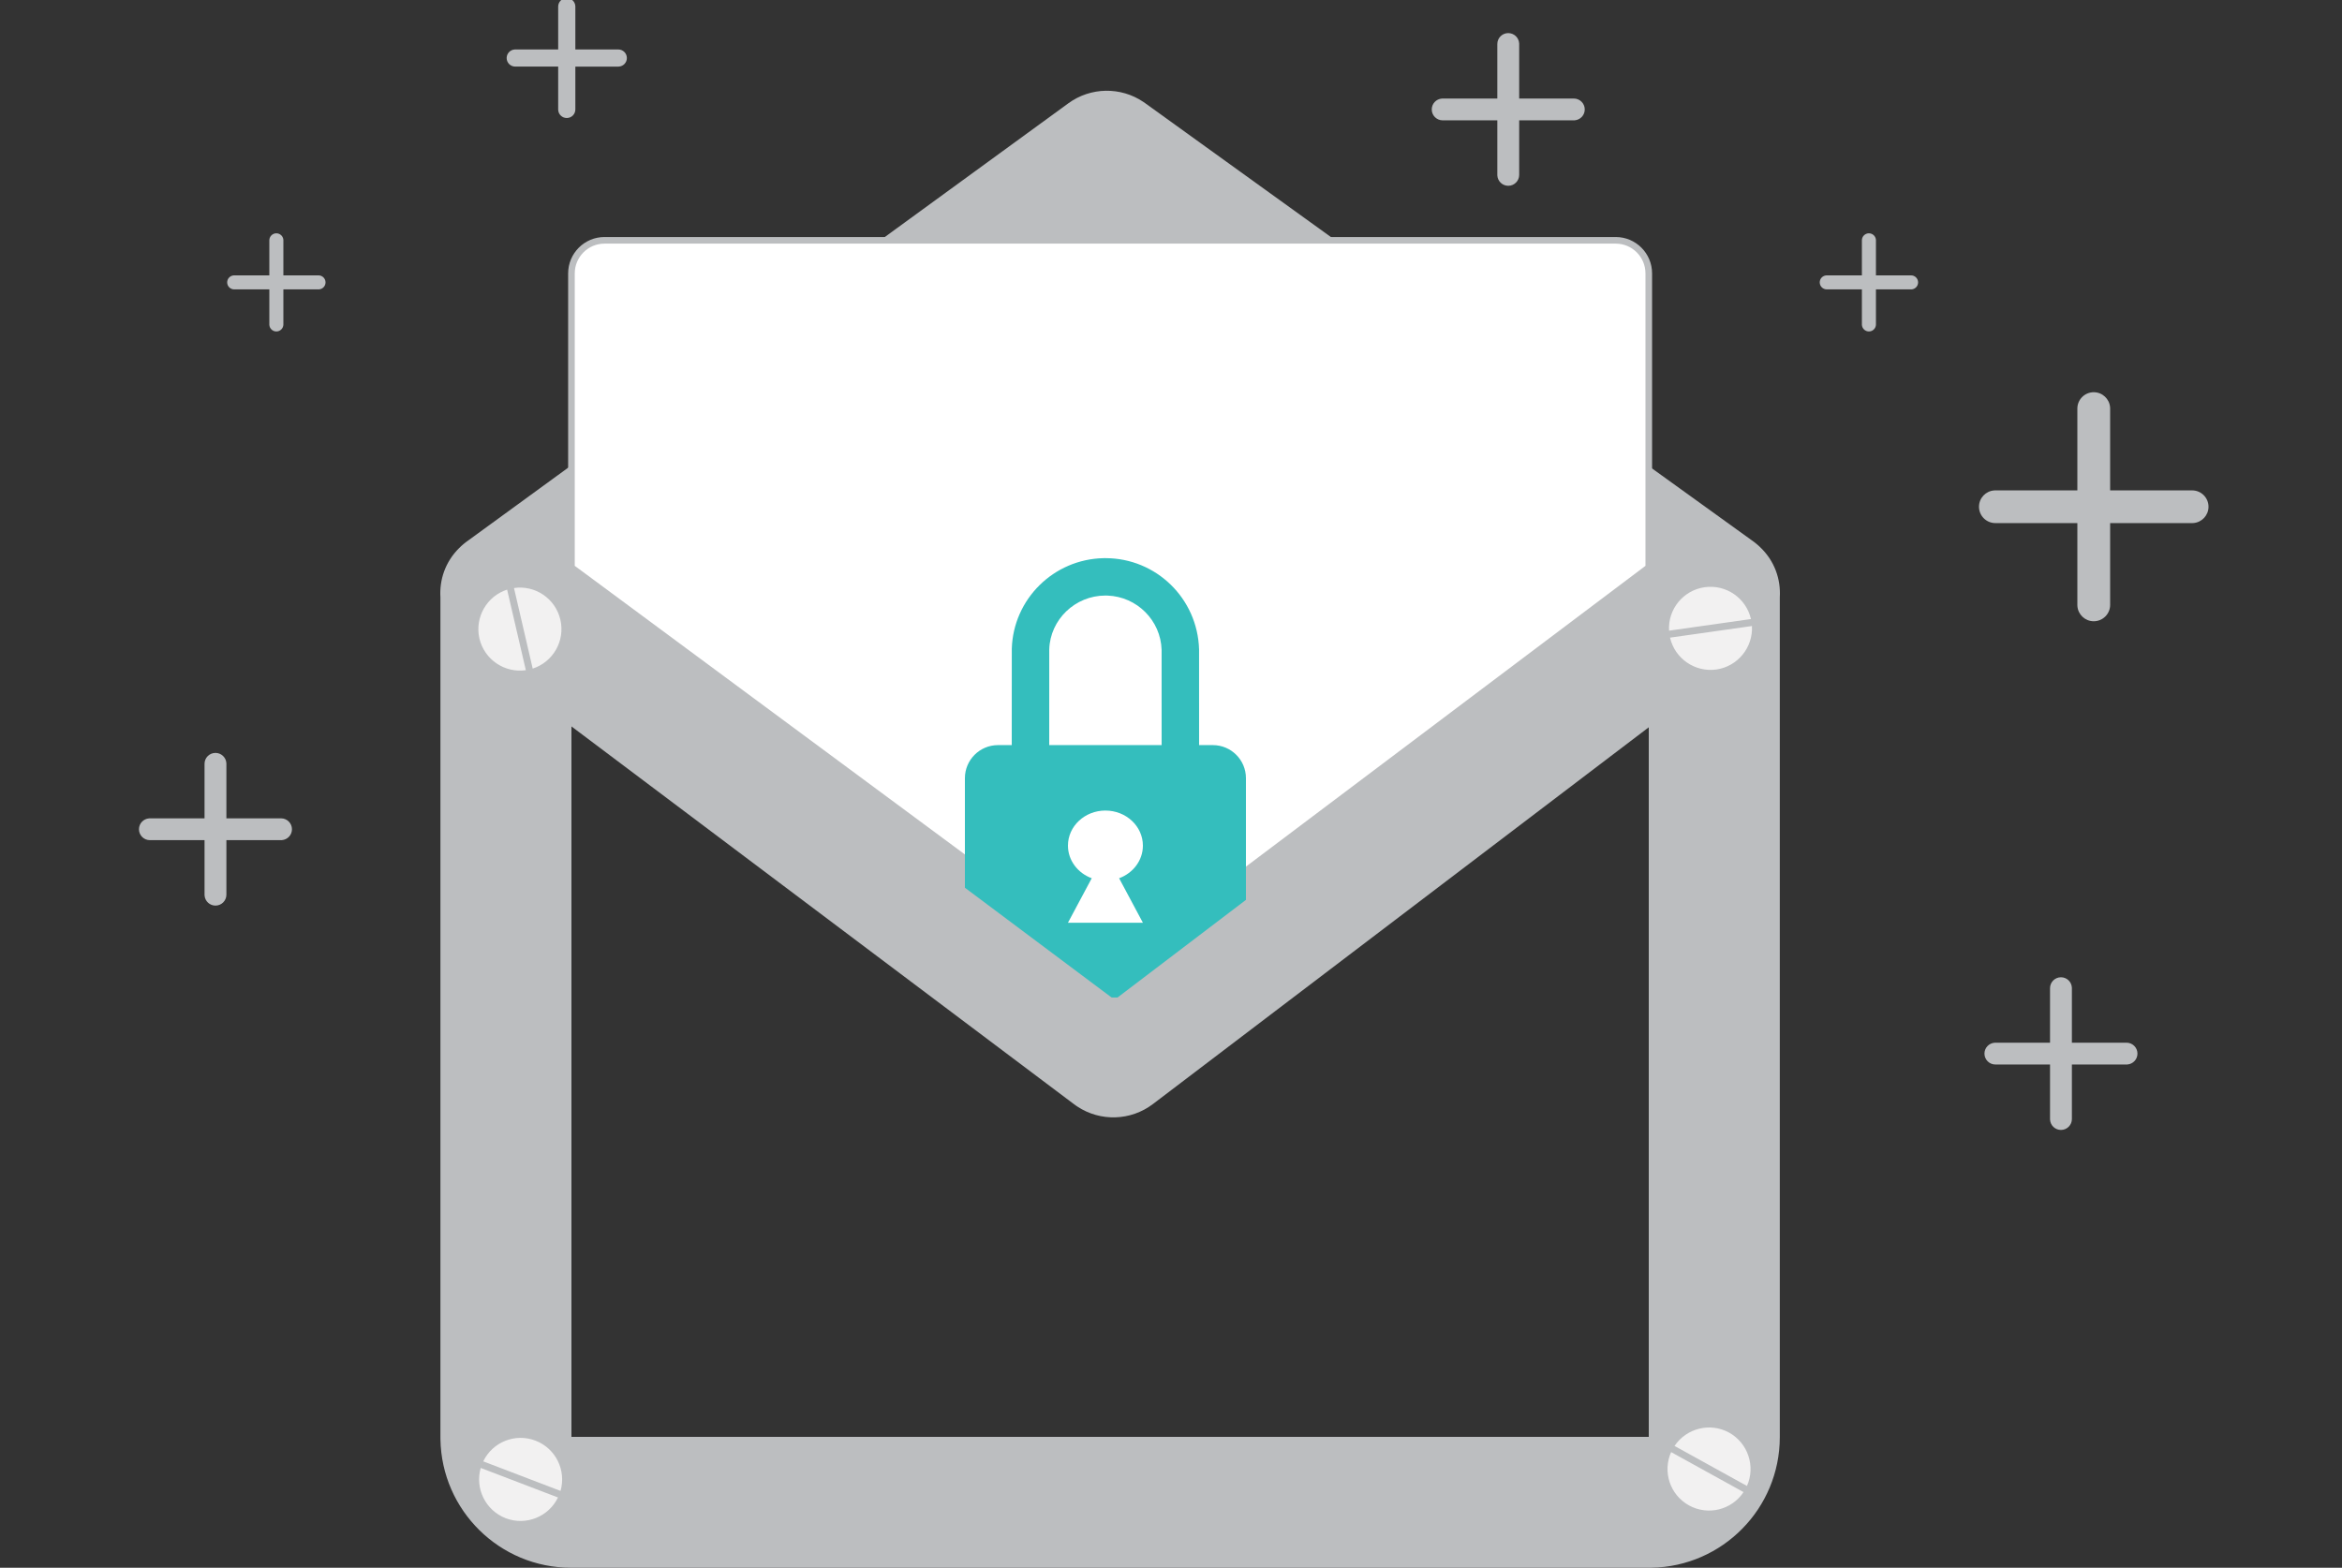
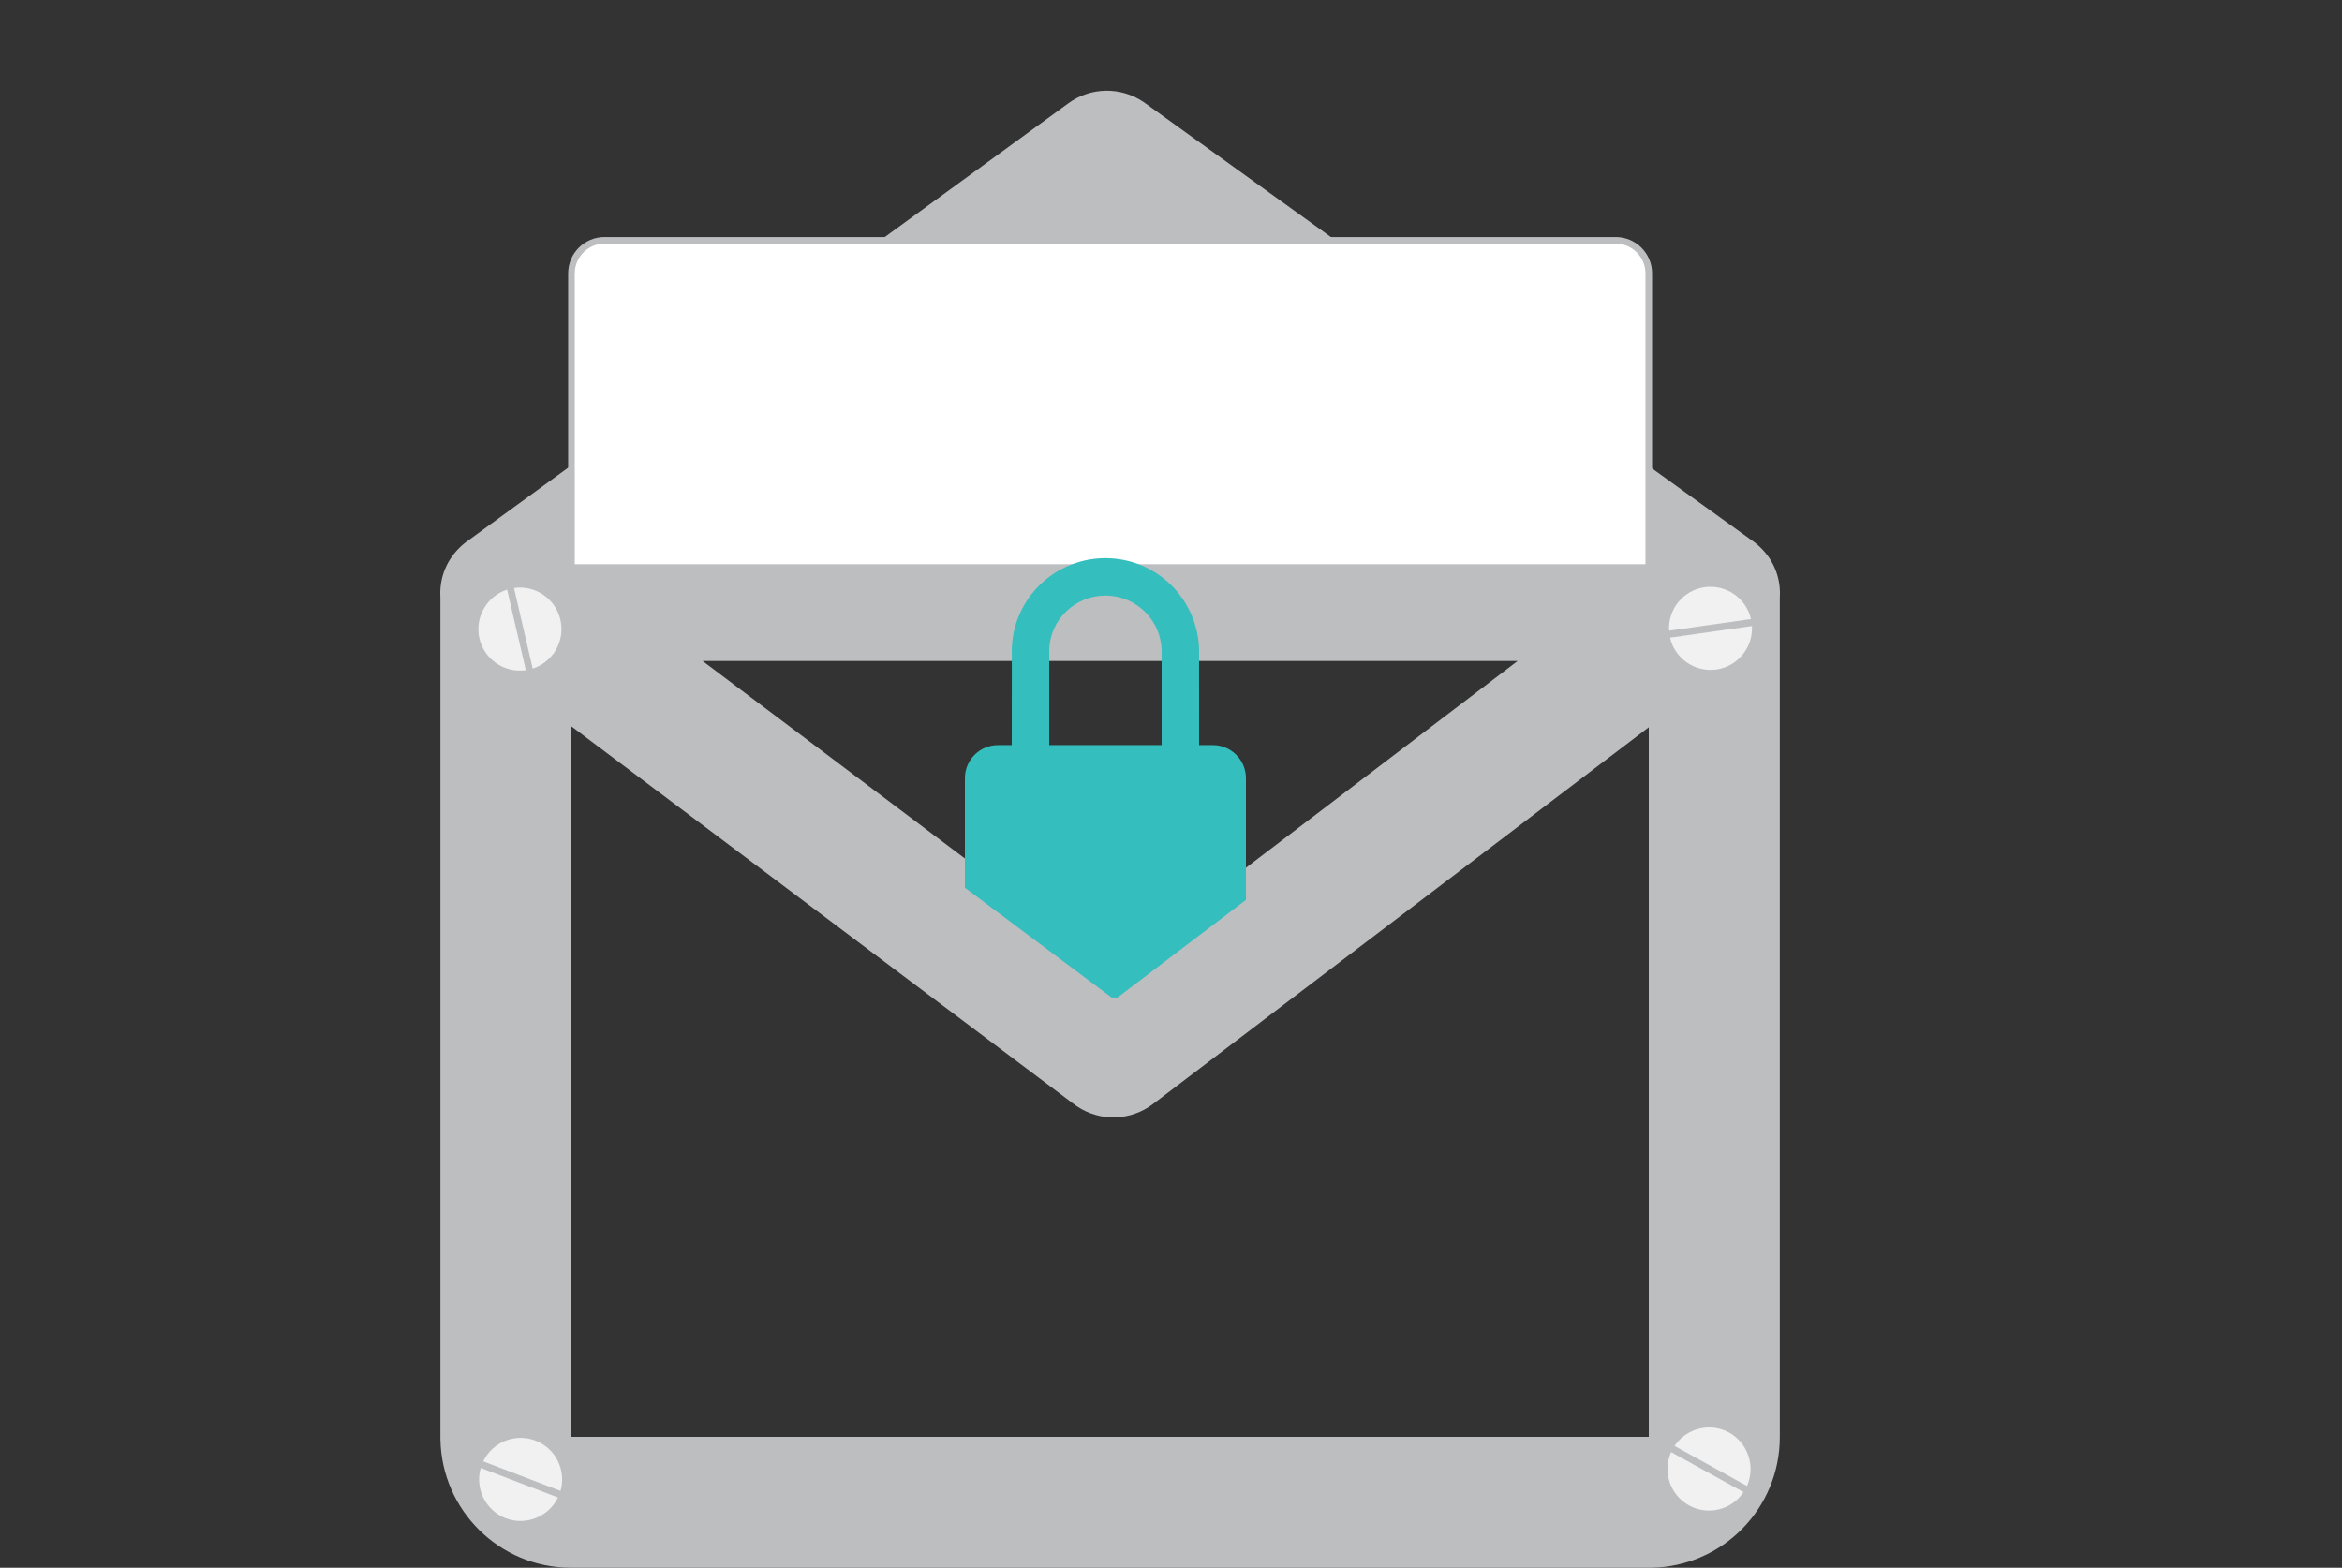
<svg xmlns="http://www.w3.org/2000/svg" width="354" height="237" viewBox="0 0 354 237">
  <rect x="0" y="0" width="354" height="237" fill="#333333" stroke="none" />
  <g fill="none" fill-rule="evenodd">
    <path fill="#BCBEC0" fill-rule="nonzero" d="M161.489 16.612c3.365-2.452 7.896-2.523 11.33-.208l.256.178 91.669 66.068c.33.225.645.47.946.733l.308.282c2.259 2.125 3.186 4.918 3.024 7.624v126.952c0 10.799-8.66 19.574-19.412 19.756l-.34.003H86.322c-10.794 0-19.567-8.663-19.748-19.42l-.003-.34V91.318c-.164-2.635.704-5.355 2.83-7.464.437-.44.914-.836 1.422-1.185l90.666-66.056zm-75.113 94.202v107.402h162.84V110.944l-74.95 56.959c-3.353 2.547-7.932 2.677-11.41.384l-.253-.173-.249-.18-75.978-57.12zm143.016-9.892H106.2l61.928 46.635 61.264-46.635zM166.759 37.33L106.2 81.138h121.776l-61.217-43.809z" transform="translate(0 -1)" />
-     <path fill="#FFF" stroke="#BCBEC0" d="M91.376 37.33h152.84c2.761 0 5 2.238 5 5v44.46h0l-80.712 60.767L86.376 86.79V42.33c0-2.762 2.239-5 5-5z" transform="translate(0 -1)" />
+     <path fill="#FFF" stroke="#BCBEC0" d="M91.376 37.33h152.84c2.761 0 5 2.238 5 5v44.46h0L86.376 86.79V42.33c0-2.762 2.239-5 5-5z" transform="translate(0 -1)" />
    <g>
      <path fill="#34bebd" d="M21.24 0c7.657 0 13.92 6.073 14.155 13.779l.004 14.484h2.081c2.761 0 5 2.239 5 5V61.42c0 2.762-2.239 5-5 5H5c-2.761 0-5-2.238-5-5V33.263c0-2.761 2.239-5 5-5h2.081l.007-14.57C7.318 6.18 13.412.17 20.923.003zm0 5.653c-4.592 0-8.351 3.644-8.49 8.127l-.005 14.483h16.992l-.004-14.397c-.137-4.463-3.726-8.043-8.173-8.207z" transform="translate(0 -1) translate(145.848 85.377)" />
-       <path fill="#FFF" d="M21.24 38.156c3.128 0 5.664 2.372 5.664 5.3 0 2.242-1.49 4.16-3.594 4.933l3.594 6.725H15.576l3.594-6.725c-2.104-.773-3.594-2.69-3.594-4.934 0-2.927 2.536-5.3 5.664-5.3z" transform="translate(0 -1) translate(145.848 85.377)" />
    </g>
    <path stroke="#BCBEC0" stroke-linecap="round" stroke-linejoin="round" stroke-width="13" d="M77.88 92.443L168.504 160.275 257.712 92.443" transform="translate(0 -1)" />
-     <path fill="#BCBEC0" fill-rule="nonzero" d="M85.668.705c.684 0 1.245.528 1.294 1.198l.004.097v6.476l6.49.001c.717 0 1.298.58 1.298 1.295 0 .683-.53 1.243-1.201 1.292l-.097.004h-6.49v6.477c0 .715-.581 1.295-1.298 1.295-.684 0-1.245-.528-1.294-1.198l-.004-.097v-6.478h-6.49c-.717 0-1.298-.58-1.298-1.295 0-.682.53-1.242 1.201-1.291l.097-.004h6.49V2c0-.715.581-1.295 1.298-1.295zM32.568 114.818c.87 0 1.584.673 1.647 1.526l.005.123v8.243h8.26c.912 0 1.652.739 1.652 1.65 0 .868-.674 1.58-1.529 1.643l-.123.005h-8.26v8.243c0 .911-.74 1.65-1.652 1.65-.87 0-1.584-.673-1.647-1.526l-.005-.124v-8.244l-8.26.001c-.912 0-1.652-.738-1.652-1.649 0-.869.674-1.581 1.529-1.644l.123-.004 8.26-.001v-8.243c0-.91.74-1.649 1.652-1.649zM282.492 36.27c.56 0 1.019.432 1.06.98l.002.08v5.298h5.31c.587 0 1.062.475 1.062 1.06 0 .56-.433 1.017-.983 1.058l-.079.003-5.31-.001v5.3c0 .585-.475 1.06-1.062 1.06-.56 0-1.019-.433-1.06-.981l-.002-.08v-5.299h-5.31c-.587 0-1.062-.474-1.062-1.06 0-.558.433-1.016.983-1.056l.079-.003h5.31v-5.3c0-.585.475-1.06 1.062-1.06zM227.976 6.004c.87 0 1.584.673 1.647 1.526l.005.123v8.242l8.26.001c.912 0 1.652.738 1.652 1.649 0 .87-.674 1.581-1.529 1.644l-.123.005-8.26-.001v8.244c0 .91-.74 1.649-1.652 1.649-.87 0-1.584-.673-1.647-1.526l-.005-.123v-8.244h-8.26c-.912 0-1.652-.738-1.652-1.648 0-.87.674-1.581 1.529-1.644l.123-.005h8.26V7.652c0-.91.74-1.649 1.652-1.649zM311.52 148.735c.87 0 1.584.672 1.647 1.525l.005.123v8.243h8.26c.912 0 1.652.739 1.652 1.65 0 .869-.674 1.58-1.529 1.644l-.123.004h-8.26v8.244c0 .91-.74 1.648-1.652 1.648-.87 0-1.584-.672-1.647-1.525l-.005-.123v-8.245l-8.26.001c-.912 0-1.652-.738-1.652-1.649 0-.869.674-1.58 1.529-1.644l.123-.004 8.26-.001v-8.243c0-.91.74-1.648 1.652-1.648zM316.476 60.293c1.306 0 2.377 1.01 2.471 2.289l.007.184V75.13l12.39.002c1.369 0 2.478 1.107 2.478 2.473 0 1.304-1.01 2.372-2.293 2.466l-.185.007-12.39-.001v12.366c0 1.366-1.11 2.473-2.478 2.473-1.306 0-2.377-1.009-2.471-2.288l-.007-.185V80.077h-12.39c-1.369 0-2.478-1.106-2.478-2.472 0-1.304 1.01-2.372 2.293-2.466l.185-.007 12.39-.002V62.766c0-1.365 1.11-2.473 2.478-2.473zM41.772 36.27c.56 0 1.019.432 1.06.98l.002.08v5.298h5.31c.587 0 1.062.475 1.062 1.06 0 .56-.433 1.017-.983 1.058l-.079.003-5.31-.001v5.3c0 .585-.475 1.06-1.062 1.06-.56 0-1.019-.433-1.06-.981l-.002-.08v-5.299H35.4c-.587 0-1.062-.474-1.062-1.06 0-.558.433-1.016.983-1.056l.079-.003h5.31v-5.3c0-.585.475-1.06 1.062-1.06z" transform="translate(0 -1)" />
    <path fill="#F2F1F1" fill-rule="nonzero" d="M255.293 228.574c-2.883-1.596-4.016-5.105-2.698-8.057l10.944 6.048c-1.784 2.689-5.365 3.597-8.246 2.01zm6.074-11c2.866 1.6 4.01 5.116 2.69 8.06l-10.945-6.048c1.788-2.672 5.366-3.598 8.255-2.012zM257.66 89.771c3.263-.46 6.28 1.661 7.004 4.812l-12.38 1.756c-.194-3.222 2.12-6.102 5.376-6.568zm1.769 12.441c-3.252.447-6.28-1.673-6.998-4.818l12.38-1.756c.18 3.21-2.12 6.102-5.382 6.574zM84.703 94.678c.743 3.21-1.107 6.401-4.183 7.397l-2.828-12.18c3.192-.474 6.263 1.58 7.01 4.783zm-12.24 2.846c-.728-3.2 1.12-6.402 4.19-7.39l2.829 12.18c-3.182.459-6.263-1.58-7.018-4.79zM80.931 218.78c3.077 1.179 4.688 4.497 3.793 7.603l-11.68-4.466c1.394-2.91 4.813-4.309 7.887-3.137zm-4.484 11.738c-3.06-1.185-4.682-4.508-3.785-7.606l11.68 4.466c-1.399 2.894-4.813 4.308-7.895 3.14z" transform="translate(0 -1)" />
  </g>
</svg>